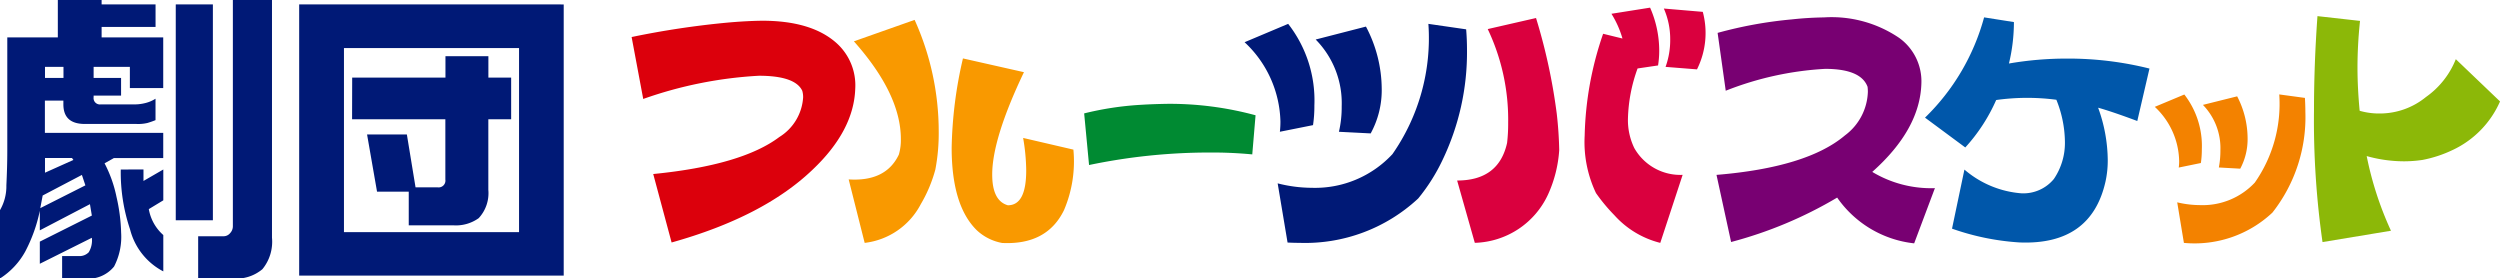
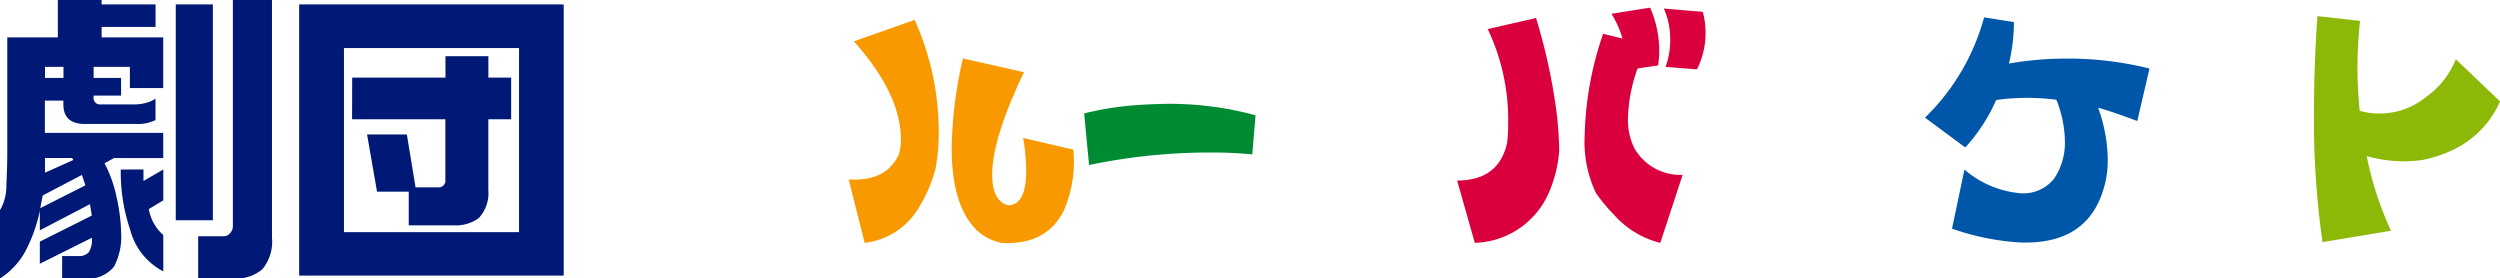
<svg xmlns="http://www.w3.org/2000/svg" width="215.469" height="24" viewBox="0 0 215.469 24">
  <g transform="translate(-286.5 -706)">
    <g transform="translate(286.5 706)">
      <g transform="translate(0 0)">
        <path d="M127.185,373.938h2.325l.124.169-2.45,1.1Zm1.106-13.616v3.222h-4.356v9.788c0,.976-.031,1.964-.079,2.968a4.1,4.1,0,0,1-.55,2.135v5.888a6.424,6.424,0,0,0,2.182-2.333,13.32,13.32,0,0,0,1.251-3.5v1.685l4.32-2.256.164.982-4.484,2.246v1.908l4.484-2.239a1.969,1.969,0,0,1-.268,1.248,1.1,1.1,0,0,1-.872.327h-1.422v1.937h1.922a2.865,2.865,0,0,0,2.555-1.035,5.536,5.536,0,0,0,.609-2.911,15.167,15.167,0,0,0-.4-3.094,10.967,10.967,0,0,0-1.028-2.89l.808-.455h4.249v-2.172h-10.2V368.99h1.593v.316c0,1.138.61,1.7,1.858,1.7h4.446a3.434,3.434,0,0,0,.946-.087,7.094,7.094,0,0,0,.692-.243v-1.847a2.927,2.927,0,0,1-.868.372,3.813,3.813,0,0,1-.967.12h-2.9a.545.545,0,0,1-.6-.624v-.133h2.366V367.04h-2.366v-.956h3.124v1.828h2.875v-4.368h-5.31v-.9h4.649V360.7h-4.649v-.382Zm5.425,14.609a15.369,15.369,0,0,0,.8,5.157,5.647,5.647,0,0,0,2.866,3.624v-3.132a3.851,3.851,0,0,1-1.25-2.235l1.25-.758v-2.657l-1.709.988v-.988Zm4.739-14.227v18.6h3.2V360.7Zm4.922-.382v19.512a.858.858,0,0,1-.236.58.727.727,0,0,1-.548.27h-2.207v3.638h2.953a3.509,3.509,0,0,0,2.584-.8,3.727,3.727,0,0,0,.826-2.711V360.322Zm-16.192,5.761h1.593v.956h-1.593Zm-.2,11.089,3.381-1.774.3.9-3.888,1.963Z" transform="translate(-123.307 -360.322)" fill="#001976" />
        <path d="M197.09,365.118h15.09V380.98H197.09Zm.7,6.137h8.039v5.2a.585.585,0,0,1-.654.668h-1.915l-.748-4.558h-3.43l.859,4.928h2.733v2.9h3.814a3.37,3.37,0,0,0,2.215-.616,3.159,3.159,0,0,0,.83-2.438v-6.086H211.5v-3.591h-1.962v-1.841h-3.7v1.841h-8.039Zm-4.56-9.9v23.375h22.8V361.357Z" transform="translate(-167.445 -360.975)" fill="#001976" />
      </g>
      <g transform="translate(54.441 0.659)">
-         <path d="M288.464,366.985a4.894,4.894,0,0,1,1.729,4.022q-.117,3.621-3.688,7-4.239,4.052-12.14,6.264l-1.584-5.9q7.635-.754,10.871-3.191a4.328,4.328,0,0,0,2.049-3.425,1.955,1.955,0,0,0-.076-.563c-.41-.86-1.659-1.291-3.737-1.291a35.548,35.548,0,0,0-9.969,2l-1-5.337a74.43,74.43,0,0,1,8.18-1.236c1.088-.1,2.1-.156,3.054-.169C284.927,365.154,287.035,365.768,288.464,366.985Z" transform="translate(-270.922 -364.031)" fill="#dc000c" />
        <path d="M325.964,376.578a4.467,4.467,0,0,0,.172-1.336q0-3.874-4.048-8.423l5.234-1.848a23.376,23.376,0,0,1,2.077,9.606,16.65,16.65,0,0,1-.289,3.286,11.978,11.978,0,0,1-1.259,2.995,6.279,6.279,0,0,1-4.834,3.333l-1.379-5.472Q324.851,378.929,325.964,376.578Zm10.781-7.1q-2.74,5.738-2.735,8.83,0,2.257,1.347,2.642c1.063,0,1.583-1,1.583-3.005a17.115,17.115,0,0,0-.266-2.8l4.332,1.007a10.69,10.69,0,0,1-.813,5.225q-1.473,3.01-5.328,2.821a4.329,4.329,0,0,1-2.188-1.1q-2.16-2.12-2.163-7.1a36.473,36.473,0,0,1,.973-7.706Z" transform="translate(-302.934 -363.916)" fill="#f99900" />
        <path d="M387.472,388.783a50.681,50.681,0,0,0-10.38,1.078l-.422-4.449a26.553,26.553,0,0,1,4.783-.734c.787-.051,1.612-.079,2.472-.092a28.289,28.289,0,0,1,7.518.987l-.284,3.372A36.65,36.65,0,0,0,387.472,388.783Z" transform="translate(-337.67 -376.297)" fill="#008a32" />
-         <path d="M419.939,380.029a9.1,9.1,0,0,0,6.962-2.9A17.461,17.461,0,0,0,430,365.9l3.256.471c.048.592.072,1.18.072,1.769a21.443,21.443,0,0,1-2.116,9.508,16.015,16.015,0,0,1-2.089,3.3,14.293,14.293,0,0,1-10.236,3.826c-.33,0-.677-.01-1.024-.027l-.853-5.1A12.011,12.011,0,0,0,419.939,380.029Zm-2.69-5.714a9.653,9.653,0,0,0-3.09-6.834l3.756-1.582a10.718,10.718,0,0,1,2.259,7.029,11.012,11.012,0,0,1-.117,1.7l-2.856.571A7.974,7.974,0,0,0,417.249,374.315Zm5.04.886a9.194,9.194,0,0,0,.239-2.194,7.8,7.8,0,0,0-2.242-5.758l4.333-1.115a11.574,11.574,0,0,1,1.359,5.353,7.754,7.754,0,0,1-.951,3.854Z" transform="translate(-361.332 -364.502)" fill="#001976" />
        <path d="M472.417,371.251c.129,1.113.194,2.162.212,3.145a10.937,10.937,0,0,1-.948,3.784,7.168,7.168,0,0,1-6.327,4.2l-1.523-5.371q3.588,0,4.305-3.24a14.236,14.236,0,0,0,.093-1.73,18.167,18.167,0,0,0-1.761-8.082l4.163-.953A49.38,49.38,0,0,1,472.417,371.251Zm4.971,8.754a15.092,15.092,0,0,1-1.59-1.914,10.232,10.232,0,0,1-.975-4.957,28.628,28.628,0,0,1,1.59-8.772l1.668.409a8.465,8.465,0,0,0-.95-2.133l3.33-.528a9.189,9.189,0,0,1,.787,3.739,8.112,8.112,0,0,1-.1,1.243l-1.765.26a13.542,13.542,0,0,0-.83,4.312,5.522,5.522,0,0,0,.547,2.548,4.564,4.564,0,0,0,4.166,2.31l-1.927,5.862A7.893,7.893,0,0,1,477.388,380.005Zm4.407-12.79a6.763,6.763,0,0,0,.4-2.371,6.575,6.575,0,0,0-.548-2.657l3.356.286a7.016,7.016,0,0,1-.5,4.957Z" transform="translate(-392.685 -362.11)" fill="#da003e" />
-         <path d="M535.53,374.551A4.865,4.865,0,0,0,537.5,370.8a3.562,3.562,0,0,0-.026-.432c-.381-1.03-1.6-1.548-3.66-1.548a27.332,27.332,0,0,0-8.564,1.885l-.7-4.986a36.393,36.393,0,0,1,6.38-1.161q1.406-.153,2.787-.173a10.365,10.365,0,0,1,6.469,1.759,4.6,4.6,0,0,1,1.926,3.946q-.123,3.952-4.234,7.611a9.833,9.833,0,0,0,5.4,1.4l-1.788,4.758a9.306,9.306,0,0,1-6.636-3.945,35.709,35.709,0,0,1-9.142,3.829l-1.258-5.785Q532.266,377.312,535.53,374.551Z" transform="translate(-430.954 -363.544)" fill="#780072" />
        <path d="M576.643,375.594l-3.471-2.57a18.972,18.972,0,0,0,5.093-8.642l2.57.406a15.3,15.3,0,0,1-.429,3.571,29.179,29.179,0,0,1,5.046-.425,28.815,28.815,0,0,1,7.066.86l-1.05,4.52c-1.57-.587-2.7-.961-3.376-1.146a13.45,13.45,0,0,1,.83,4.5,8.455,8.455,0,0,1-.191,1.854q-1.233,5.5-7.4,5.259a21.466,21.466,0,0,1-5.831-1.189l1.069-5.091a8.531,8.531,0,0,0,4.908,2.045,3.407,3.407,0,0,0,2.8-1.233,5.525,5.525,0,0,0,.953-3.238,9.9,9.9,0,0,0-.737-3.592,19.36,19.36,0,0,0-5.187.022A15.038,15.038,0,0,1,576.643,375.594Z" transform="translate(-461.701 -363.544)" fill="#0057aa" />
-         <path d="M629.376,395.195,628.8,391.7a8.607,8.607,0,0,0,1.987.239,6.146,6.146,0,0,0,4.7-1.94,11.824,11.824,0,0,0,2.107-7.6l2.212.3c.025.408.039.814.039,1.206a13.291,13.291,0,0,1-2.841,8.681A9.79,9.79,0,0,1,629.376,395.195Zm-.409-7.091a6.541,6.541,0,0,0-2.1-4.634l2.546-1.064a7.225,7.225,0,0,1,1.509,4.713,8.01,8.01,0,0,1-.083,1.192l-1.907.391A3.893,3.893,0,0,0,628.967,388.1Zm3.421.591a7.668,7.668,0,0,0,.134-1.476,5.345,5.345,0,0,0-1.507-3.918l2.951-.737a7.875,7.875,0,0,1,.9,3.616,5.392,5.392,0,0,1-.634,2.619Z" transform="translate(-495.592 -374.92)" fill="#f38200" />
        <path d="M667.814,368.486c0,1.252.068,2.513.188,3.763a6.012,6.012,0,0,0,1.718.234,6.284,6.284,0,0,0,4-1.424,7.268,7.268,0,0,0,2.569-3.257l3.811,3.642a8.3,8.3,0,0,1-4.046,4.167,10.665,10.665,0,0,1-2.645.875,10.975,10.975,0,0,1-1.59.118,11.974,11.974,0,0,1-3.212-.451,28.876,28.876,0,0,0,2.093,6.435l-5.9.977a73.865,73.865,0,0,1-.735-11.306q0-4.024.3-8.168l3.668.411A38.288,38.288,0,0,0,667.814,368.486Z" transform="translate(-519.069 -363.36)" fill="#8cb808" />
      </g>
    </g>
  </g>
</svg>